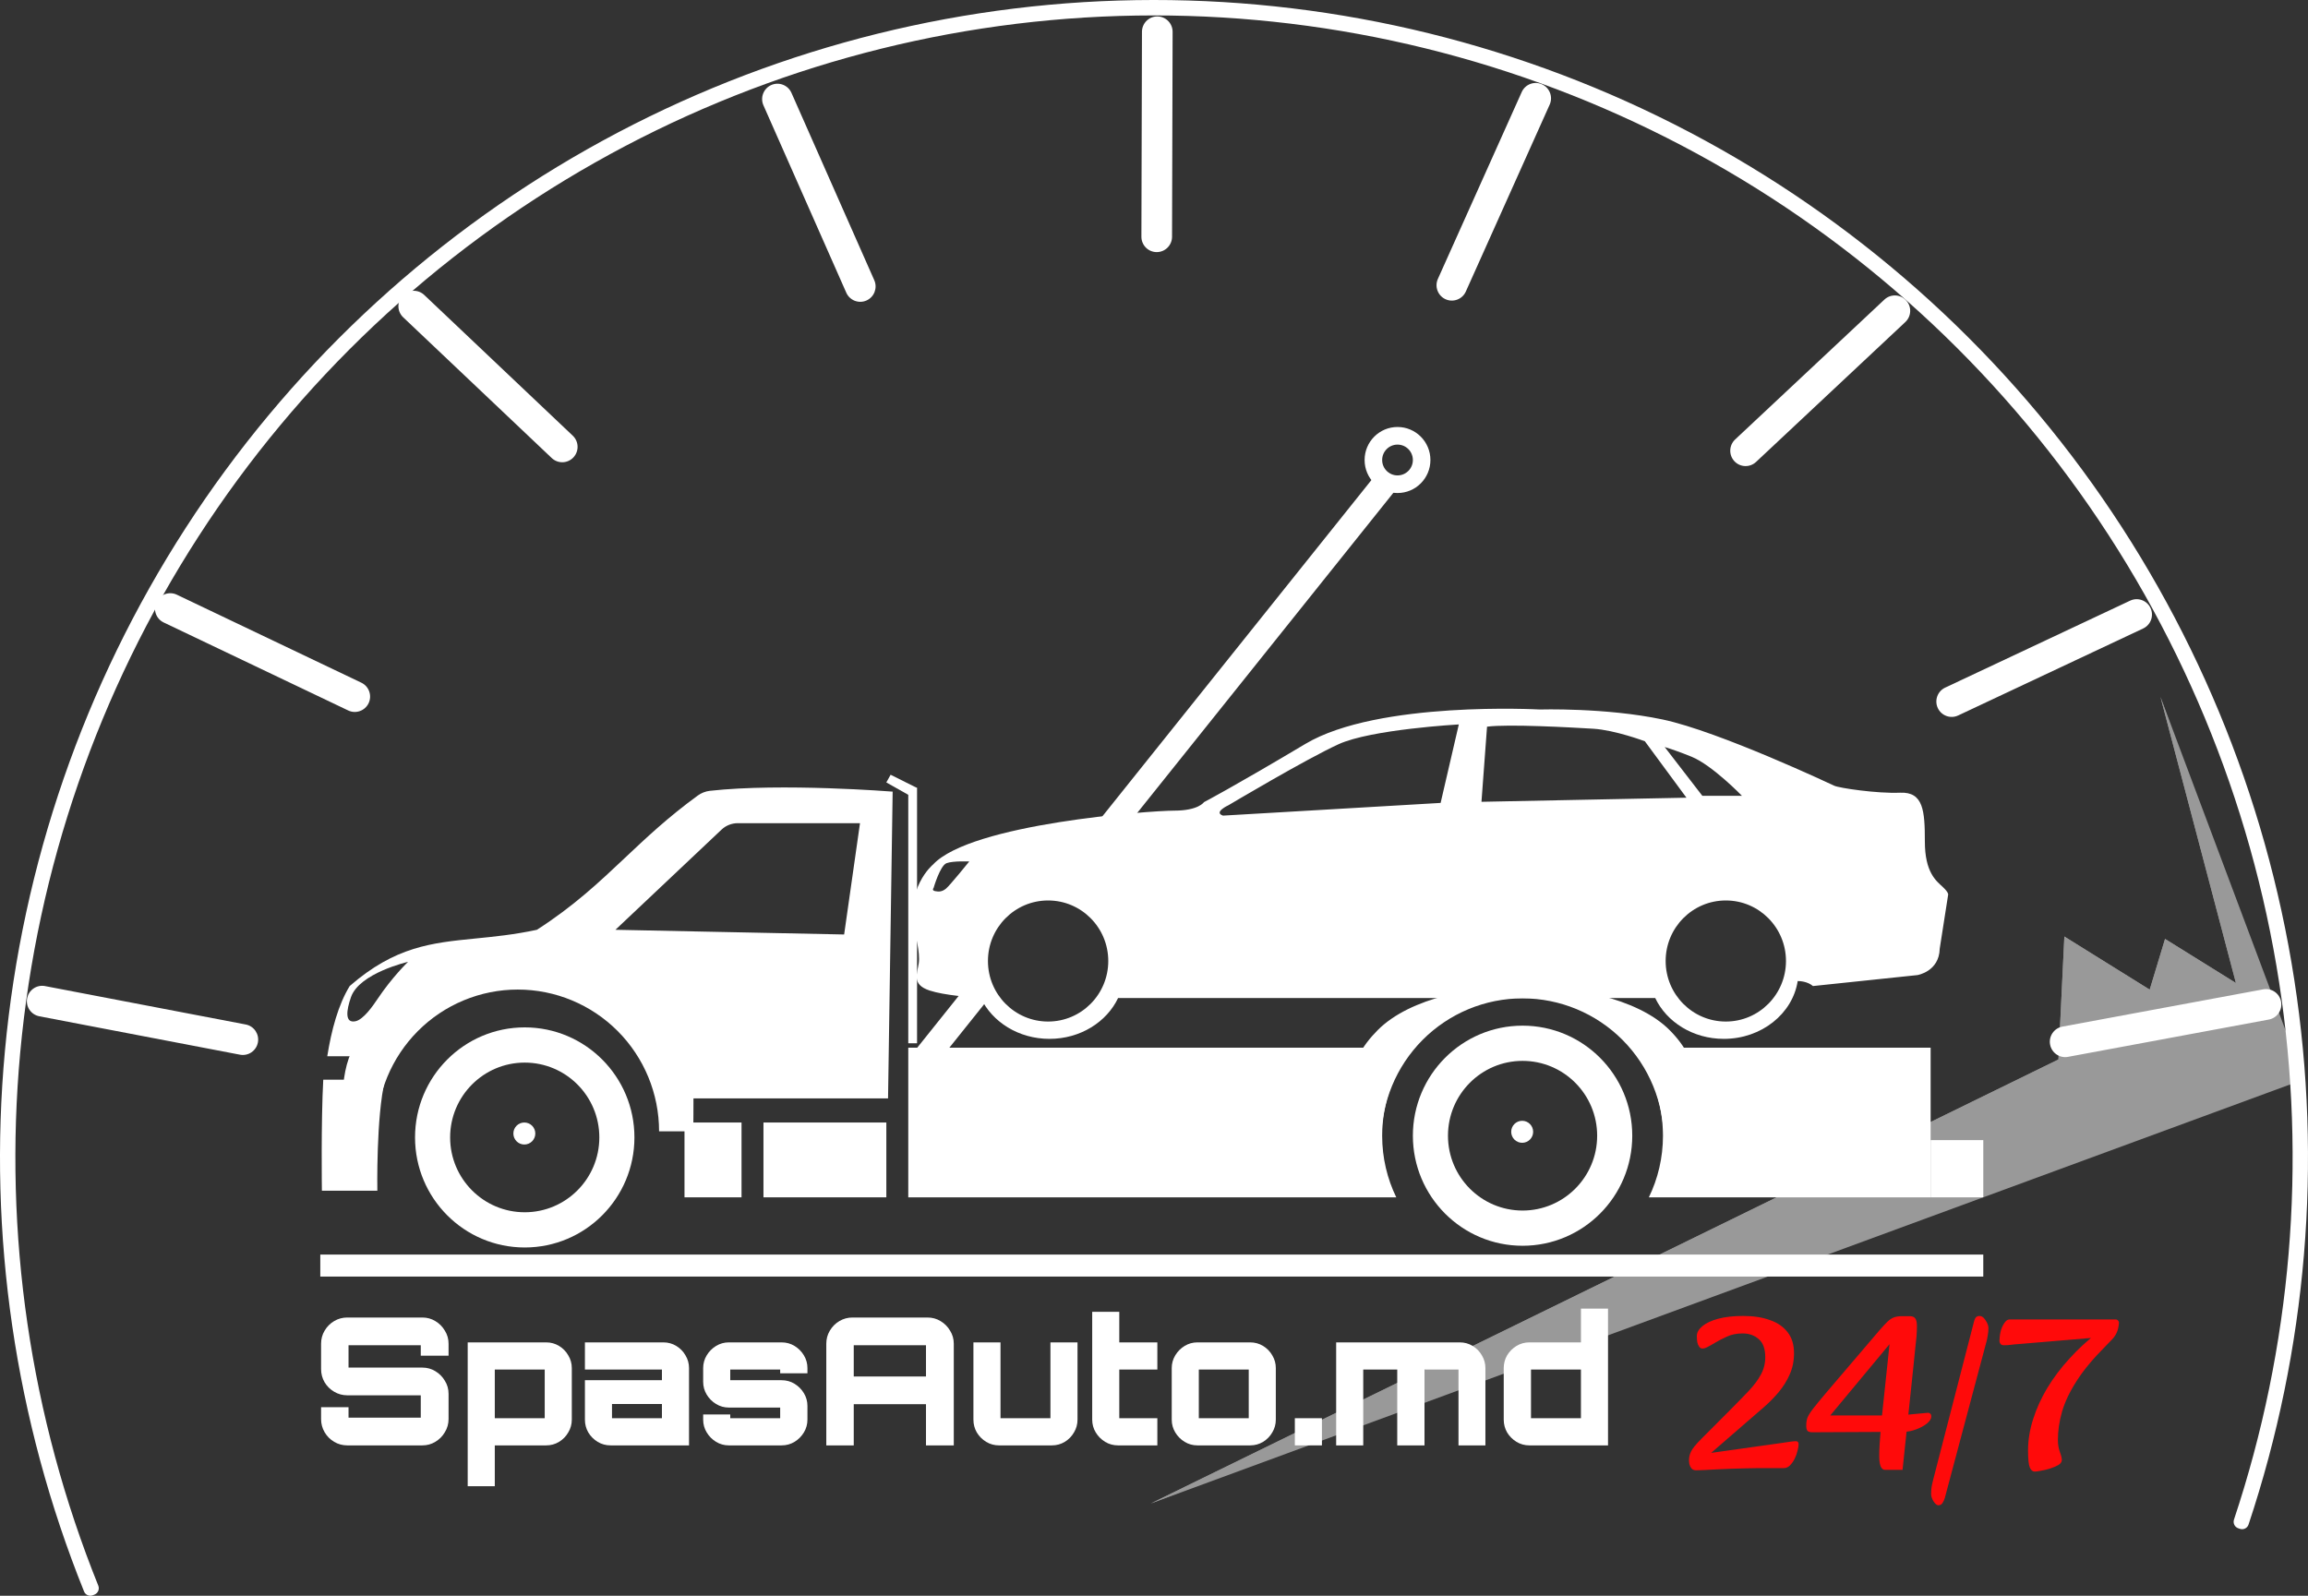
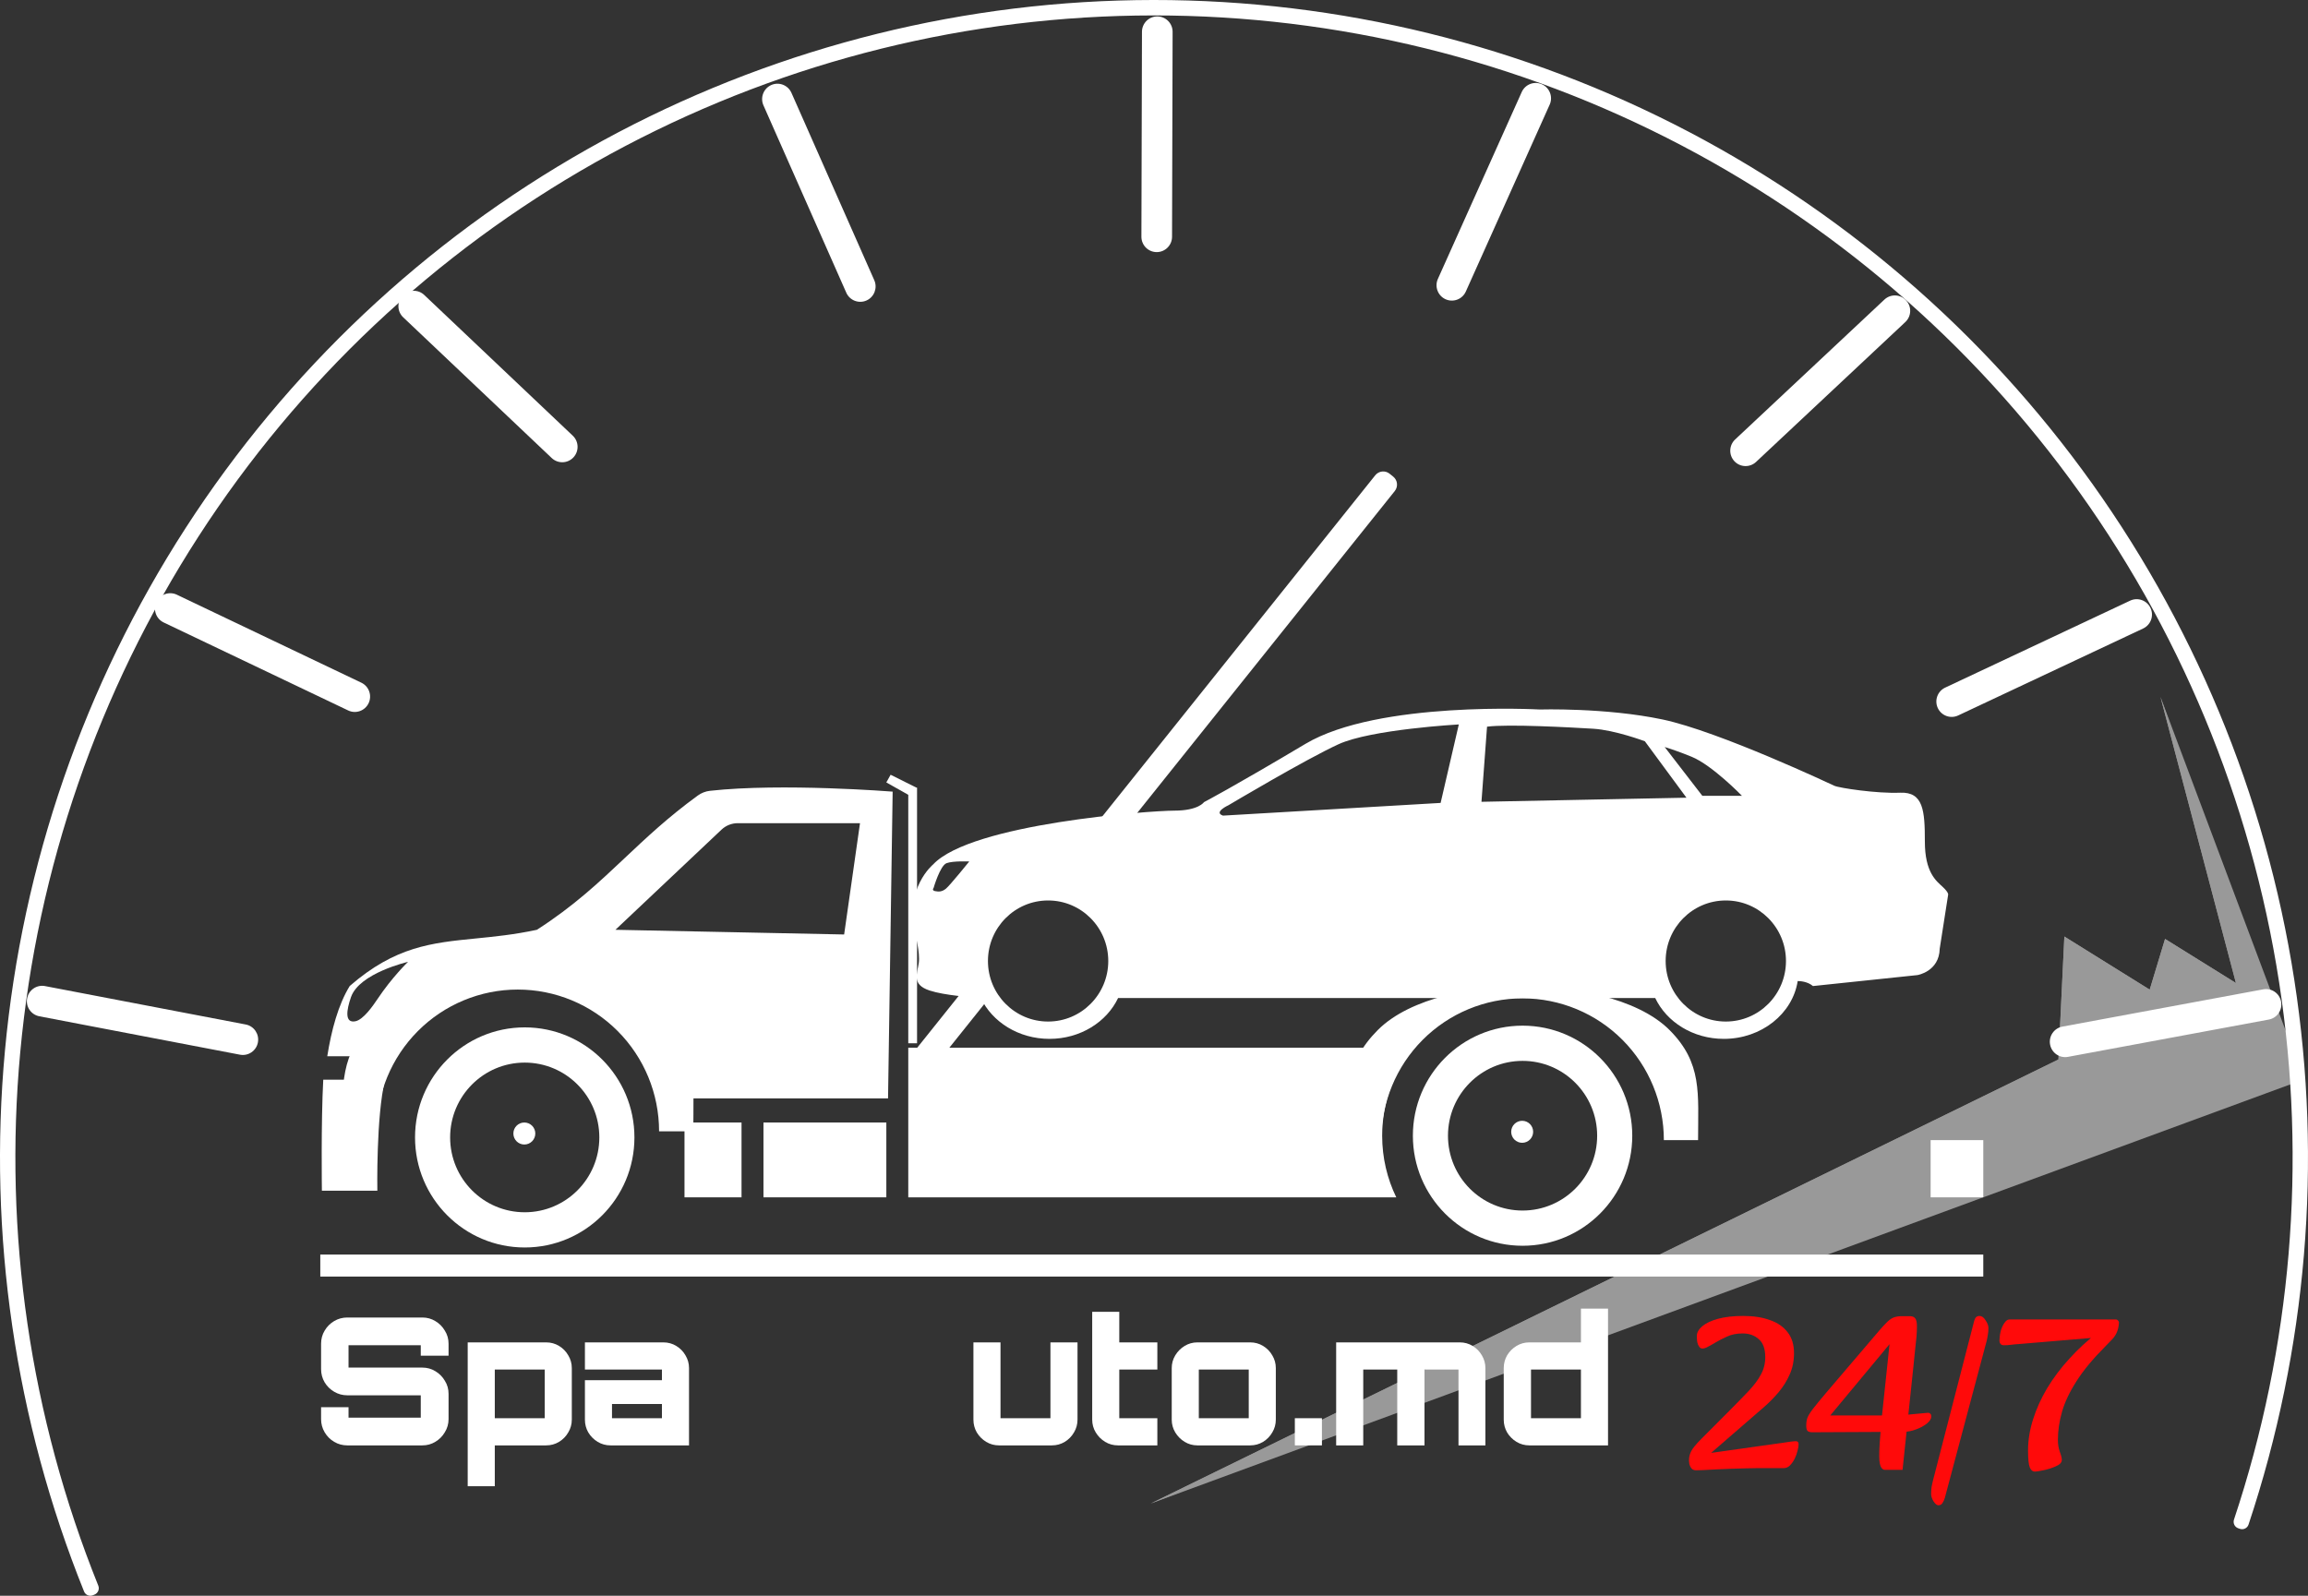
<svg xmlns="http://www.w3.org/2000/svg" width="188" height="130" viewBox="0 0 188 130" fill="none">
  <rect x="0" y="0" width="188" height="130" fill="#333333" stroke="none" />
  <path d="M93.739 122.484L187.062 86.312L175.983 56.773L182.13 80.085L176.356 76.491L175.106 80.624L168.154 76.297L167.672 86.312L93.739 122.484Z" fill="url(#paint0_linear_9_436)" />
  <path d="M93.739 122.484L187.062 88.157L175.983 56.773L182.13 80.085L176.356 76.491L175.106 80.624L168.154 76.297L167.672 86.312L93.739 122.484Z" fill="url(#paint1_linear_9_436)" />
  <path d="M138.318 92.881C138.318 89.077 138.676 86.606 135.995 83.916C133.314 81.226 127.813 80.33 124.022 80.33C120.23 80.33 114.908 81.226 112.227 83.916C109.546 86.606 109.725 89.077 109.725 92.881H112.512C112.512 89.819 113.725 86.881 115.883 84.715C118.042 82.55 120.969 81.333 124.022 81.333C127.074 81.333 130.002 82.55 132.16 84.715C134.319 86.881 135.531 89.819 135.531 92.881H138.318Z" fill="white" />
  <path d="M138.572 117.233L140.737 115.06C141.412 114.383 141.974 113.808 142.424 113.333C142.873 112.858 143.21 112.407 143.435 111.979C143.672 111.552 143.79 111.083 143.79 110.572C143.79 109.884 143.613 109.391 143.258 109.094C142.915 108.785 142.477 108.631 141.944 108.631C141.447 108.631 141.015 108.72 140.649 108.898C140.282 109.064 139.962 109.231 139.69 109.397C139.454 109.539 139.252 109.652 139.087 109.735C138.933 109.818 138.791 109.86 138.661 109.86C138.566 109.86 138.483 109.812 138.412 109.717C138.341 109.622 138.288 109.498 138.252 109.343C138.229 109.189 138.217 109.023 138.217 108.845C138.217 108.56 138.365 108.293 138.661 108.043C138.957 107.794 139.383 107.592 139.939 107.438C140.507 107.284 141.193 107.206 141.998 107.206C142.838 107.206 143.565 107.319 144.181 107.545C144.796 107.758 145.275 108.091 145.618 108.542C145.962 108.981 146.133 109.545 146.133 110.234C146.133 110.875 146.015 111.457 145.778 111.979C145.553 112.49 145.258 112.965 144.891 113.404C144.524 113.843 144.122 114.253 143.684 114.633C143.246 115.013 142.814 115.387 142.388 115.755L139.104 118.604L139.175 118.391L145.246 117.536C145.471 117.5 145.672 117.47 145.849 117.447C146.027 117.423 146.175 117.411 146.293 117.411C146.435 117.411 146.506 117.494 146.506 117.66C146.506 117.803 146.476 117.981 146.417 118.195C146.37 118.408 146.293 118.622 146.186 118.836C146.08 119.049 145.95 119.233 145.796 119.388C145.654 119.53 145.488 119.602 145.299 119.602H143.222C142.962 119.602 142.637 119.607 142.246 119.619C141.856 119.631 141.441 119.643 141.004 119.655C140.578 119.679 140.163 119.697 139.761 119.708C139.359 119.732 139.016 119.75 138.732 119.762C138.448 119.774 138.258 119.78 138.164 119.78C137.998 119.78 137.874 119.732 137.791 119.637C137.708 119.542 137.649 119.429 137.614 119.299C137.59 119.156 137.578 119.038 137.578 118.943C137.578 118.705 137.637 118.468 137.755 118.23C137.874 117.993 138.146 117.66 138.572 117.233Z" fill="#FF0A0A" />
  <path d="M147.129 116.147C147.129 115.909 147.158 115.701 147.217 115.523C147.288 115.333 147.436 115.09 147.661 114.793C147.898 114.484 148.253 114.051 148.726 113.493L153.057 108.417C153.341 108.085 153.572 107.836 153.749 107.669C153.938 107.491 154.122 107.373 154.299 107.313C154.477 107.254 154.69 107.224 154.938 107.224H155.56C155.773 107.224 155.92 107.284 156.003 107.402C156.098 107.509 156.145 107.723 156.145 108.043C156.145 108.328 156.133 108.613 156.11 108.898C156.086 109.183 156.051 109.516 156.003 109.896C155.968 110.275 155.92 110.744 155.861 111.302L154.974 119.744H153.554C153.447 119.744 153.359 119.702 153.288 119.619C153.217 119.536 153.163 119.412 153.128 119.245C153.092 119.079 153.075 118.883 153.075 118.658C153.075 118.337 153.086 117.981 153.11 117.589C153.134 117.197 153.163 116.811 153.199 116.432C153.234 116.052 153.264 115.719 153.288 115.434L154.051 108.204L154.566 108.72L148.495 116.022L147.963 115.31H153.873C154.382 115.31 154.861 115.292 155.311 115.256C155.761 115.22 156.139 115.185 156.447 115.149C156.755 115.114 156.95 115.096 157.033 115.096C157.127 115.096 157.198 115.126 157.246 115.185C157.293 115.232 157.317 115.304 157.317 115.399C157.317 115.577 157.198 115.767 156.962 115.968C156.725 116.158 156.429 116.319 156.074 116.449C155.731 116.58 155.394 116.645 155.063 116.645L147.626 116.681C147.448 116.681 147.318 116.645 147.235 116.574C147.164 116.491 147.129 116.348 147.129 116.147Z" fill="#FF0A0A" />
  <path d="M161.968 108.186C161.968 108.411 161.951 108.607 161.915 108.774C161.892 108.94 161.862 109.094 161.826 109.237L158.419 122.024C158.371 122.19 158.306 122.332 158.223 122.451C158.152 122.57 158.04 122.629 157.886 122.629C157.768 122.629 157.638 122.522 157.496 122.309C157.365 122.095 157.3 121.893 157.3 121.703C157.3 121.549 157.312 121.365 157.336 121.151C157.371 120.949 157.419 120.735 157.478 120.51L160.797 107.652C160.844 107.474 160.904 107.355 160.975 107.295C161.046 107.236 161.134 107.206 161.241 107.206C161.43 107.206 161.596 107.325 161.738 107.563C161.892 107.788 161.968 107.996 161.968 108.186Z" fill="#FF0A0A" />
  <path d="M162.871 109.165C162.883 108.869 162.924 108.596 162.995 108.346C163.078 108.097 163.179 107.895 163.297 107.741C163.416 107.574 163.546 107.491 163.688 107.491H172.332C172.414 107.491 172.48 107.521 172.527 107.58C172.586 107.64 172.61 107.711 172.598 107.794C172.574 108.115 172.509 108.382 172.403 108.596C172.308 108.797 172.178 108.981 172.012 109.148C171.858 109.314 171.669 109.51 171.444 109.735C170.462 110.721 169.693 111.653 169.137 112.531C168.581 113.398 168.19 114.223 167.965 115.007C167.74 115.79 167.628 116.556 167.628 117.304C167.628 117.672 167.681 117.999 167.788 118.284C167.894 118.569 167.948 118.788 167.948 118.943C167.948 119.097 167.853 119.233 167.664 119.352C167.474 119.459 167.249 119.554 166.989 119.637C166.729 119.72 166.48 119.78 166.244 119.815C166.007 119.863 165.841 119.886 165.747 119.886C165.569 119.886 165.433 119.774 165.338 119.548C165.244 119.323 165.196 118.859 165.196 118.159C165.196 117.328 165.332 116.485 165.605 115.63C165.877 114.763 166.261 113.914 166.758 113.083C167.267 112.24 167.871 111.439 168.569 110.679C169.267 109.907 170.042 109.195 170.894 108.542L171.746 108.88L164.557 109.486C164.202 109.51 163.948 109.533 163.794 109.557C163.64 109.581 163.451 109.593 163.226 109.593C163.096 109.593 163.001 109.551 162.942 109.468C162.883 109.385 162.859 109.284 162.871 109.165Z" fill="#FF0A0A" />
  <path d="M182.454 124.549C182.744 124.649 183.059 124.493 183.156 124.201C187.91 109.925 189.189 94.712 186.885 79.834C184.553 64.772 178.616 50.502 169.585 38.245C160.554 25.989 148.696 16.111 135.028 9.458C121.36 2.805 106.288 -0.425 91.104 0.045C75.92 0.514 61.075 4.67 47.841 12.155C34.607 19.639 23.379 30.231 15.117 43.022C6.855 55.814 1.806 70.424 0.402 85.601C-0.984 100.594 1.227 115.699 6.847 129.654C6.962 129.939 7.286 130.075 7.57 129.958L7.702 129.904C7.986 129.787 8.121 129.461 8.006 129.176C2.462 115.409 0.281 100.508 1.649 85.717C3.034 70.742 8.016 56.327 16.168 43.706C24.32 31.085 35.399 20.634 48.456 13.249C61.514 5.864 76.161 1.764 91.143 1.301C106.125 0.838 120.995 4.024 134.481 10.589C147.967 17.153 159.667 26.899 168.578 38.992C177.489 51.086 183.346 65.166 185.648 80.027C187.921 94.705 186.659 109.712 181.971 123.796C181.874 124.088 182.028 124.404 182.318 124.503L182.454 124.549Z" fill="white" />
  <path fill-rule="evenodd" clip-rule="evenodd" d="M42.742 101.628C47.677 101.628 51.678 97.614 51.678 92.662C51.678 87.711 47.677 83.697 42.742 83.697C37.808 83.697 33.807 87.711 33.807 92.662C33.807 97.614 37.808 101.628 42.742 101.628ZM42.742 98.759C46.098 98.759 48.819 96.029 48.819 92.662C48.819 89.295 46.098 86.566 42.742 86.566C39.387 86.566 36.666 89.295 36.666 92.662C36.666 96.029 39.387 98.759 42.742 98.759Z" fill="white" />
  <path d="M43.604 92.343C43.604 92.839 43.204 93.24 42.71 93.24C42.217 93.24 41.817 92.839 41.817 92.343C41.817 91.848 42.217 91.447 42.71 91.447C43.204 91.447 43.604 91.848 43.604 92.343Z" fill="white" />
  <path fill-rule="evenodd" clip-rule="evenodd" d="M124.022 101.488C128.957 101.488 132.957 97.474 132.957 92.523C132.957 87.571 128.957 83.557 124.022 83.557C119.087 83.557 115.087 87.571 115.087 92.523C115.087 97.474 119.087 101.488 124.022 101.488ZM124.022 98.619C127.378 98.619 130.098 95.89 130.098 92.523C130.098 89.156 127.378 86.426 124.022 86.426C120.666 86.426 117.946 89.156 117.946 92.523C117.946 95.89 120.666 98.619 124.022 98.619Z" fill="white" />
  <path d="M124.884 92.204C124.884 92.699 124.483 93.1 123.99 93.1C123.496 93.1 123.096 92.699 123.096 92.204C123.096 91.709 123.496 91.307 123.99 91.307C124.483 91.307 124.884 91.709 124.884 92.204Z" fill="white" />
-   <path d="M134.309 97.543C135.046 96.027 135.459 94.323 135.459 92.523C135.459 89.809 134.52 87.315 132.951 85.35H157.261V97.543H134.309Z" fill="white" />
  <path d="M113.734 97.543H73.984V85.35H115.093C113.523 87.315 112.585 89.809 112.585 92.523C112.585 94.323 112.998 96.027 113.734 97.543Z" fill="white" />
  <path d="M55.756 91.447H60.402V97.543H55.756V91.447Z" fill="white" />
  <path d="M157.261 92.881H161.55V97.543H157.261V92.881Z" fill="white" />
  <path d="M62.189 91.447H72.197V97.543H62.189V91.447Z" fill="white" />
  <path fill-rule="evenodd" clip-rule="evenodd" d="M38.751 76.454C35.157 76.811 32.195 77.104 28.488 80.326C27.557 81.835 26.994 83.926 26.658 86.049H32.024C32.096 85.917 32.172 85.789 32.251 85.668C42.467 73.267 54.511 84.141 54.511 89.483H72.336L72.712 64.491C72.712 64.491 63.693 63.774 57.827 64.425C57.468 64.465 57.126 64.6 56.834 64.813C54.419 66.573 52.629 68.26 50.882 69.908C48.777 71.893 46.733 73.82 43.732 75.747C41.891 76.143 40.265 76.304 38.751 76.454ZM58.769 67.59C59.129 67.25 59.605 67.061 60.1 67.061H70.052L68.76 76.129L50.13 75.747L58.769 67.59ZM28.592 81.226C29.28 79.266 33.239 78.357 33.239 78.357C33.239 78.357 31.95 79.588 30.737 81.406C30.371 81.954 29.596 83.069 28.95 83.199C28.056 83.378 28.222 82.283 28.592 81.226Z" fill="white" />
  <path d="M26.22 97.005H30.737C30.737 97.005 30.63 90.966 31.363 87.957H26.331C26.144 91.391 26.22 97.005 26.22 97.005Z" fill="white" />
  <path d="M56.473 92.164C56.473 88.36 56.831 85.889 54.15 83.199C51.469 80.508 45.968 79.612 42.176 79.612C38.385 79.612 33.063 80.508 30.382 83.199C27.701 85.889 27.88 88.36 27.88 92.164H30.667C30.667 89.101 31.88 86.164 34.038 83.998C36.196 81.832 39.124 80.616 42.176 80.616C45.229 80.616 48.157 81.832 50.315 83.998C52.473 86.164 53.686 89.101 53.686 92.164H56.473Z" fill="white" />
  <path d="M26.09 102.205H161.55V103.998H26.09V102.205Z" fill="white" />
  <path d="M28.289 117.751C27.904 117.751 27.548 117.655 27.221 117.462C26.895 117.269 26.635 117.008 26.443 116.68C26.25 116.352 26.154 115.995 26.154 115.61V114.64H28.39V115.494H34.274V113.671H28.289C27.904 113.671 27.548 113.574 27.221 113.381C26.895 113.188 26.635 112.933 26.443 112.614C26.25 112.286 26.154 111.925 26.154 111.529V109.474C26.154 109.079 26.25 108.722 26.443 108.404C26.635 108.076 26.895 107.815 27.221 107.622C27.548 107.429 27.904 107.333 28.289 107.333H34.403C34.788 107.333 35.139 107.429 35.456 107.622C35.783 107.815 36.043 108.076 36.235 108.404C36.437 108.722 36.538 109.079 36.538 109.474V110.444H34.274V109.59H28.39V111.413H34.403C34.788 111.413 35.139 111.51 35.456 111.703C35.783 111.896 36.043 112.156 36.235 112.484C36.437 112.802 36.538 113.159 36.538 113.555V115.61C36.538 115.995 36.437 116.352 36.235 116.68C36.043 117.008 35.783 117.269 35.456 117.462C35.139 117.655 34.788 117.751 34.403 117.751H28.289Z" fill="white" />
  <path d="M38.097 121.079V109.359H44.486C44.87 109.359 45.221 109.455 45.538 109.648C45.856 109.841 46.106 110.097 46.288 110.415C46.481 110.733 46.577 111.08 46.577 111.457V115.653C46.577 116.029 46.481 116.376 46.288 116.695C46.106 117.013 45.856 117.269 45.538 117.462C45.221 117.655 44.87 117.751 44.486 117.751H40.304V121.079H38.097ZM40.304 115.537H44.37V111.572H40.304V115.537Z" fill="white" />
  <path d="M49.736 117.751C49.352 117.751 49.001 117.655 48.683 117.462C48.366 117.269 48.111 117.013 47.919 116.695C47.736 116.376 47.645 116.029 47.645 115.653V112.441H53.918V111.572H47.645V109.359H54.034C54.418 109.359 54.769 109.455 55.086 109.648C55.404 109.841 55.654 110.097 55.836 110.415C56.029 110.733 56.125 111.08 56.125 111.457V117.751H49.736ZM49.851 115.537H53.918V114.38H49.851V115.537Z" fill="white" />
-   <path d="M59.368 117.751C58.993 117.751 58.647 117.655 58.329 117.462C58.012 117.269 57.757 117.013 57.565 116.695C57.373 116.376 57.277 116.029 57.277 115.653V115.233H59.483V115.537H63.55V114.669H59.368C58.993 114.669 58.647 114.573 58.329 114.38C58.012 114.187 57.757 113.931 57.565 113.613C57.373 113.294 57.277 112.947 57.277 112.571V111.457C57.277 111.08 57.373 110.733 57.565 110.415C57.757 110.097 58.012 109.841 58.329 109.648C58.647 109.455 58.993 109.359 59.368 109.359H63.665C64.05 109.359 64.401 109.455 64.718 109.648C65.035 109.841 65.29 110.097 65.482 110.415C65.675 110.733 65.771 111.08 65.771 111.457V111.876H63.55V111.572H59.483V112.441H63.665C64.05 112.441 64.401 112.537 64.718 112.73C65.035 112.923 65.29 113.179 65.482 113.497C65.675 113.815 65.771 114.163 65.771 114.539V115.653C65.771 116.029 65.675 116.376 65.482 116.695C65.29 117.013 65.035 117.269 64.718 117.462C64.401 117.655 64.05 117.751 63.665 117.751H59.368Z" fill="white" />
-   <path d="M67.307 117.751V109.474C67.307 109.079 67.403 108.722 67.596 108.404C67.788 108.076 68.048 107.815 68.375 107.622C68.701 107.429 69.057 107.333 69.442 107.333H75.542C75.936 107.333 76.292 107.429 76.609 107.622C76.936 107.815 77.196 108.076 77.388 108.404C77.59 108.722 77.691 109.079 77.691 109.474V117.751H75.427V114.394H69.543V117.751H67.307ZM69.543 112.137H75.427V109.59H69.543V112.137Z" fill="white" />
  <path d="M81.382 117.751C80.997 117.751 80.646 117.655 80.329 117.462C80.012 117.269 79.757 117.013 79.565 116.695C79.382 116.376 79.291 116.029 79.291 115.653V109.359H81.497V115.537H85.564V109.359H87.77V115.653C87.77 116.029 87.674 116.376 87.482 116.695C87.299 117.013 87.049 117.269 86.732 117.462C86.415 117.655 86.064 117.751 85.679 117.751H81.382Z" fill="white" />
  <path d="M91.072 117.751C90.687 117.751 90.336 117.655 90.019 117.462C89.701 117.269 89.447 117.013 89.254 116.695C89.062 116.376 88.966 116.029 88.966 115.653V106.87H91.172V109.359H94.273V111.572H91.172V115.537H94.273V117.751H91.072Z" fill="white" />
  <path d="M97.535 117.751C97.16 117.751 96.814 117.655 96.496 117.462C96.179 117.269 95.924 117.013 95.732 116.695C95.54 116.376 95.444 116.029 95.444 115.653V111.457C95.444 111.08 95.54 110.733 95.732 110.415C95.924 110.097 96.179 109.841 96.496 109.648C96.814 109.455 97.16 109.359 97.535 109.359H101.832C102.217 109.359 102.568 109.455 102.885 109.648C103.202 109.841 103.452 110.097 103.635 110.415C103.827 110.733 103.923 111.08 103.923 111.457V115.653C103.923 116.029 103.827 116.376 103.635 116.695C103.452 117.013 103.202 117.269 102.885 117.462C102.568 117.655 102.217 117.751 101.832 117.751H97.535ZM97.65 115.537H101.717V111.572H97.65V115.537Z" fill="white" />
  <path d="M105.472 117.751V115.537H107.679V117.751H105.472Z" fill="white" />
  <path d="M108.838 117.751V109.359H118.904C119.289 109.359 119.64 109.455 119.957 109.648C120.274 109.841 120.524 110.097 120.707 110.415C120.899 110.733 120.995 111.08 120.995 111.457V117.751H118.803V111.572H116.034V117.751H113.813V111.572H111.044V117.751H108.838Z" fill="white" />
  <path d="M124.58 117.751C124.195 117.751 123.844 117.655 123.527 117.462C123.21 117.269 122.955 117.013 122.762 116.695C122.58 116.376 122.488 116.029 122.488 115.653V111.457C122.488 111.08 122.58 110.733 122.762 110.415C122.955 110.097 123.21 109.841 123.527 109.648C123.844 109.455 124.195 109.359 124.58 109.359H128.776V106.609H130.983V117.751H124.58ZM124.709 115.537H128.776V111.572H124.709V115.537Z" fill="white" />
  <path d="M73.984 64.192H74.699V84.992H73.984V64.192Z" fill="white" />
  <path d="M78.538 80.573C78.826 80.213 79.35 80.156 79.708 80.444L80.002 80.68C80.36 80.969 80.417 81.495 80.13 81.854L75.932 87.101L74.341 85.819L78.538 80.573Z" fill="white" />
  <path d="M112.021 38.72C112.309 38.361 112.833 38.303 113.191 38.592L113.485 38.828C113.843 39.117 113.9 39.642 113.613 40.002L89.534 70.099L87.943 68.818L112.021 38.72Z" fill="white" />
  <path d="M72.196 63.742L72.546 63.116L74.698 64.192L74.378 64.971L72.196 63.742Z" fill="white" />
-   <path fill-rule="evenodd" clip-rule="evenodd" d="M113.836 40.165C115.316 40.165 116.516 38.961 116.516 37.475C116.516 35.99 115.316 34.785 113.836 34.785C112.355 34.785 111.155 35.99 111.155 37.475C111.155 38.961 112.355 40.165 113.836 40.165ZM113.836 38.73C114.526 38.73 115.086 38.168 115.086 37.475C115.086 36.782 114.526 36.22 113.836 36.22C113.145 36.22 112.585 36.782 112.585 37.475C112.585 38.168 113.145 38.73 113.836 38.73Z" fill="white" />
  <path d="M76.007 70.425C79.113 67.096 93.672 66.04 95.649 66.04C97.625 66.04 98.069 65.35 98.069 65.35C98.069 65.35 100.408 64.132 106.336 60.6C112.265 57.069 125.413 57.8 125.413 57.8C125.413 57.8 130.777 57.637 135.415 58.611C140.053 59.586 149.41 64.011 149.41 64.011C149.801 64.193 152.879 64.66 154.774 64.579C156.67 64.498 156.791 66.04 156.791 68.557C156.791 71.074 157.718 71.764 158.243 72.251C158.767 72.739 158.686 72.901 158.686 72.901L158.001 77.285C157.96 79.153 156.186 79.437 156.186 79.437L147.676 80.33C147.228 79.949 146.606 79.923 146.433 79.923C146.017 82.585 143.483 84.633 140.416 84.633C137.907 84.633 135.753 83.261 134.826 81.304H91.076C90.149 83.261 87.995 84.633 85.485 84.633C82.97 84.633 80.811 83.255 79.888 81.29C79.123 81.247 76.942 81.093 75.725 80.695C74.233 80.208 74.717 79.315 74.838 78.463C74.959 77.61 74.556 76.108 74.556 76.108C73.628 72.373 76.007 70.425 76.007 70.425ZM137.795 61.651C136.842 61.262 136.079 61.006 135.598 60.857L138.666 64.833H141.893C141.893 64.833 139.474 62.336 137.795 61.651ZM140.578 83.222C143.284 83.222 145.478 81.014 145.478 78.29C145.478 75.566 143.284 73.358 140.578 73.358C137.871 73.358 135.677 75.566 135.677 78.29C135.677 81.014 137.871 83.222 140.578 83.222ZM137.371 64.985L133.983 60.387C133.983 60.387 131.548 59.474 129.779 59.367C128.009 59.261 122.852 58.972 121.128 59.2L120.674 65.32L137.371 64.985ZM99.621 66.446L117.347 65.411L118.829 59.017C118.829 59.017 111.69 59.413 109.029 60.631C106.367 61.849 100.075 65.594 100.075 65.594C100.075 65.594 98.805 66.172 99.621 66.446ZM85.374 83.222C88.081 83.222 90.275 81.014 90.275 78.29C90.275 75.566 88.081 73.358 85.374 73.358C82.668 73.358 80.474 75.566 80.474 78.29C80.474 81.014 82.668 83.222 85.374 83.222ZM76.169 72.597C76.471 72.657 76.734 72.657 77.056 72.394C77.379 72.13 78.952 70.181 78.952 70.181C78.952 70.181 77.621 70.12 77.096 70.323C76.572 70.526 76.048 72.333 76.048 72.333C76.048 72.333 75.866 72.536 76.169 72.597Z" fill="white" />
  <path d="M2.21 81.328C2.339 80.649 2.992 80.203 3.669 80.333L20.015 83.462C20.692 83.591 21.136 84.247 21.007 84.926C20.878 85.606 20.224 86.051 19.547 85.922L3.202 82.793C2.525 82.663 2.08 82.008 2.21 81.328Z" fill="white" />
  <path d="M12.743 49.042C13.039 48.417 13.783 48.152 14.406 48.449L29.434 55.617C30.057 55.914 30.321 56.661 30.026 57.285C29.73 57.91 28.985 58.175 28.363 57.879L13.334 50.711C12.712 50.414 12.447 49.667 12.743 49.042Z" fill="white" />
  <path d="M32.794 24.082C33.267 23.579 34.057 23.556 34.558 24.031L46.656 35.495C47.157 35.97 47.18 36.763 46.706 37.265C46.233 37.768 45.443 37.791 44.942 37.316L32.844 25.852C32.343 25.377 32.321 24.585 32.794 24.082Z" fill="white" />
  <path d="M62.822 6.928C63.452 6.648 64.189 6.933 64.469 7.565L71.215 22.828C71.495 23.46 71.211 24.199 70.581 24.48C69.951 24.76 69.213 24.475 68.934 23.843L62.187 8.581C61.908 7.948 62.192 7.209 62.822 6.928Z" fill="white" />
  <path d="M185.808 81.601C185.682 80.921 185.031 80.472 184.354 80.598L167.991 83.636C167.314 83.762 166.866 84.415 166.991 85.095C167.117 85.775 167.768 86.225 168.446 86.099L184.808 83.06C185.486 82.934 185.933 82.281 185.808 81.601Z" fill="white" />
  <path d="M175.173 49.535C174.88 48.909 174.137 48.639 173.513 48.933L158.446 56.018C157.822 56.311 157.553 57.057 157.845 57.683C158.138 58.309 158.881 58.579 159.505 58.286L174.572 51.201C175.197 50.907 175.465 50.162 175.173 49.535Z" fill="white" />
  <path d="M155.26 24.467C154.79 23.961 154 23.934 153.496 24.406L141.336 35.803C140.832 36.275 140.805 37.068 141.276 37.573C141.746 38.078 142.536 38.105 143.04 37.633L155.2 26.236C155.704 25.764 155.731 24.972 155.26 24.467Z" fill="white" />
  <path d="M125.604 6.869C124.976 6.585 124.237 6.867 123.954 7.497L117.124 22.722C116.841 23.353 117.121 24.094 117.749 24.378C118.378 24.662 119.117 24.381 119.4 23.75L126.23 8.525C126.513 7.895 126.233 7.153 125.604 6.869Z" fill="white" />
  <path d="M94.271 1.338C93.582 1.336 93.022 1.895 93.02 2.587L92.974 19.283C92.972 19.974 93.529 20.537 94.219 20.538C94.908 20.54 95.468 19.981 95.47 19.29L95.516 2.594C95.518 1.902 94.96 1.34 94.271 1.338Z" fill="white" />
  <defs>
    <linearGradient id="paint0_linear_9_436" x1="130.599" y1="15.791" x2="157.348" y2="47.201" gradientUnits="userSpaceOnUse">
      <stop stop-color="white" />
      <stop offset="1" stop-color="#999999" />
    </linearGradient>
    <linearGradient id="paint1_linear_9_436" x1="130.599" y1="17.599" x2="156.855" y2="48.925" gradientUnits="userSpaceOnUse">
      <stop stop-color="white" />
      <stop offset="1" stop-color="#999999" />
    </linearGradient>
  </defs>
</svg>